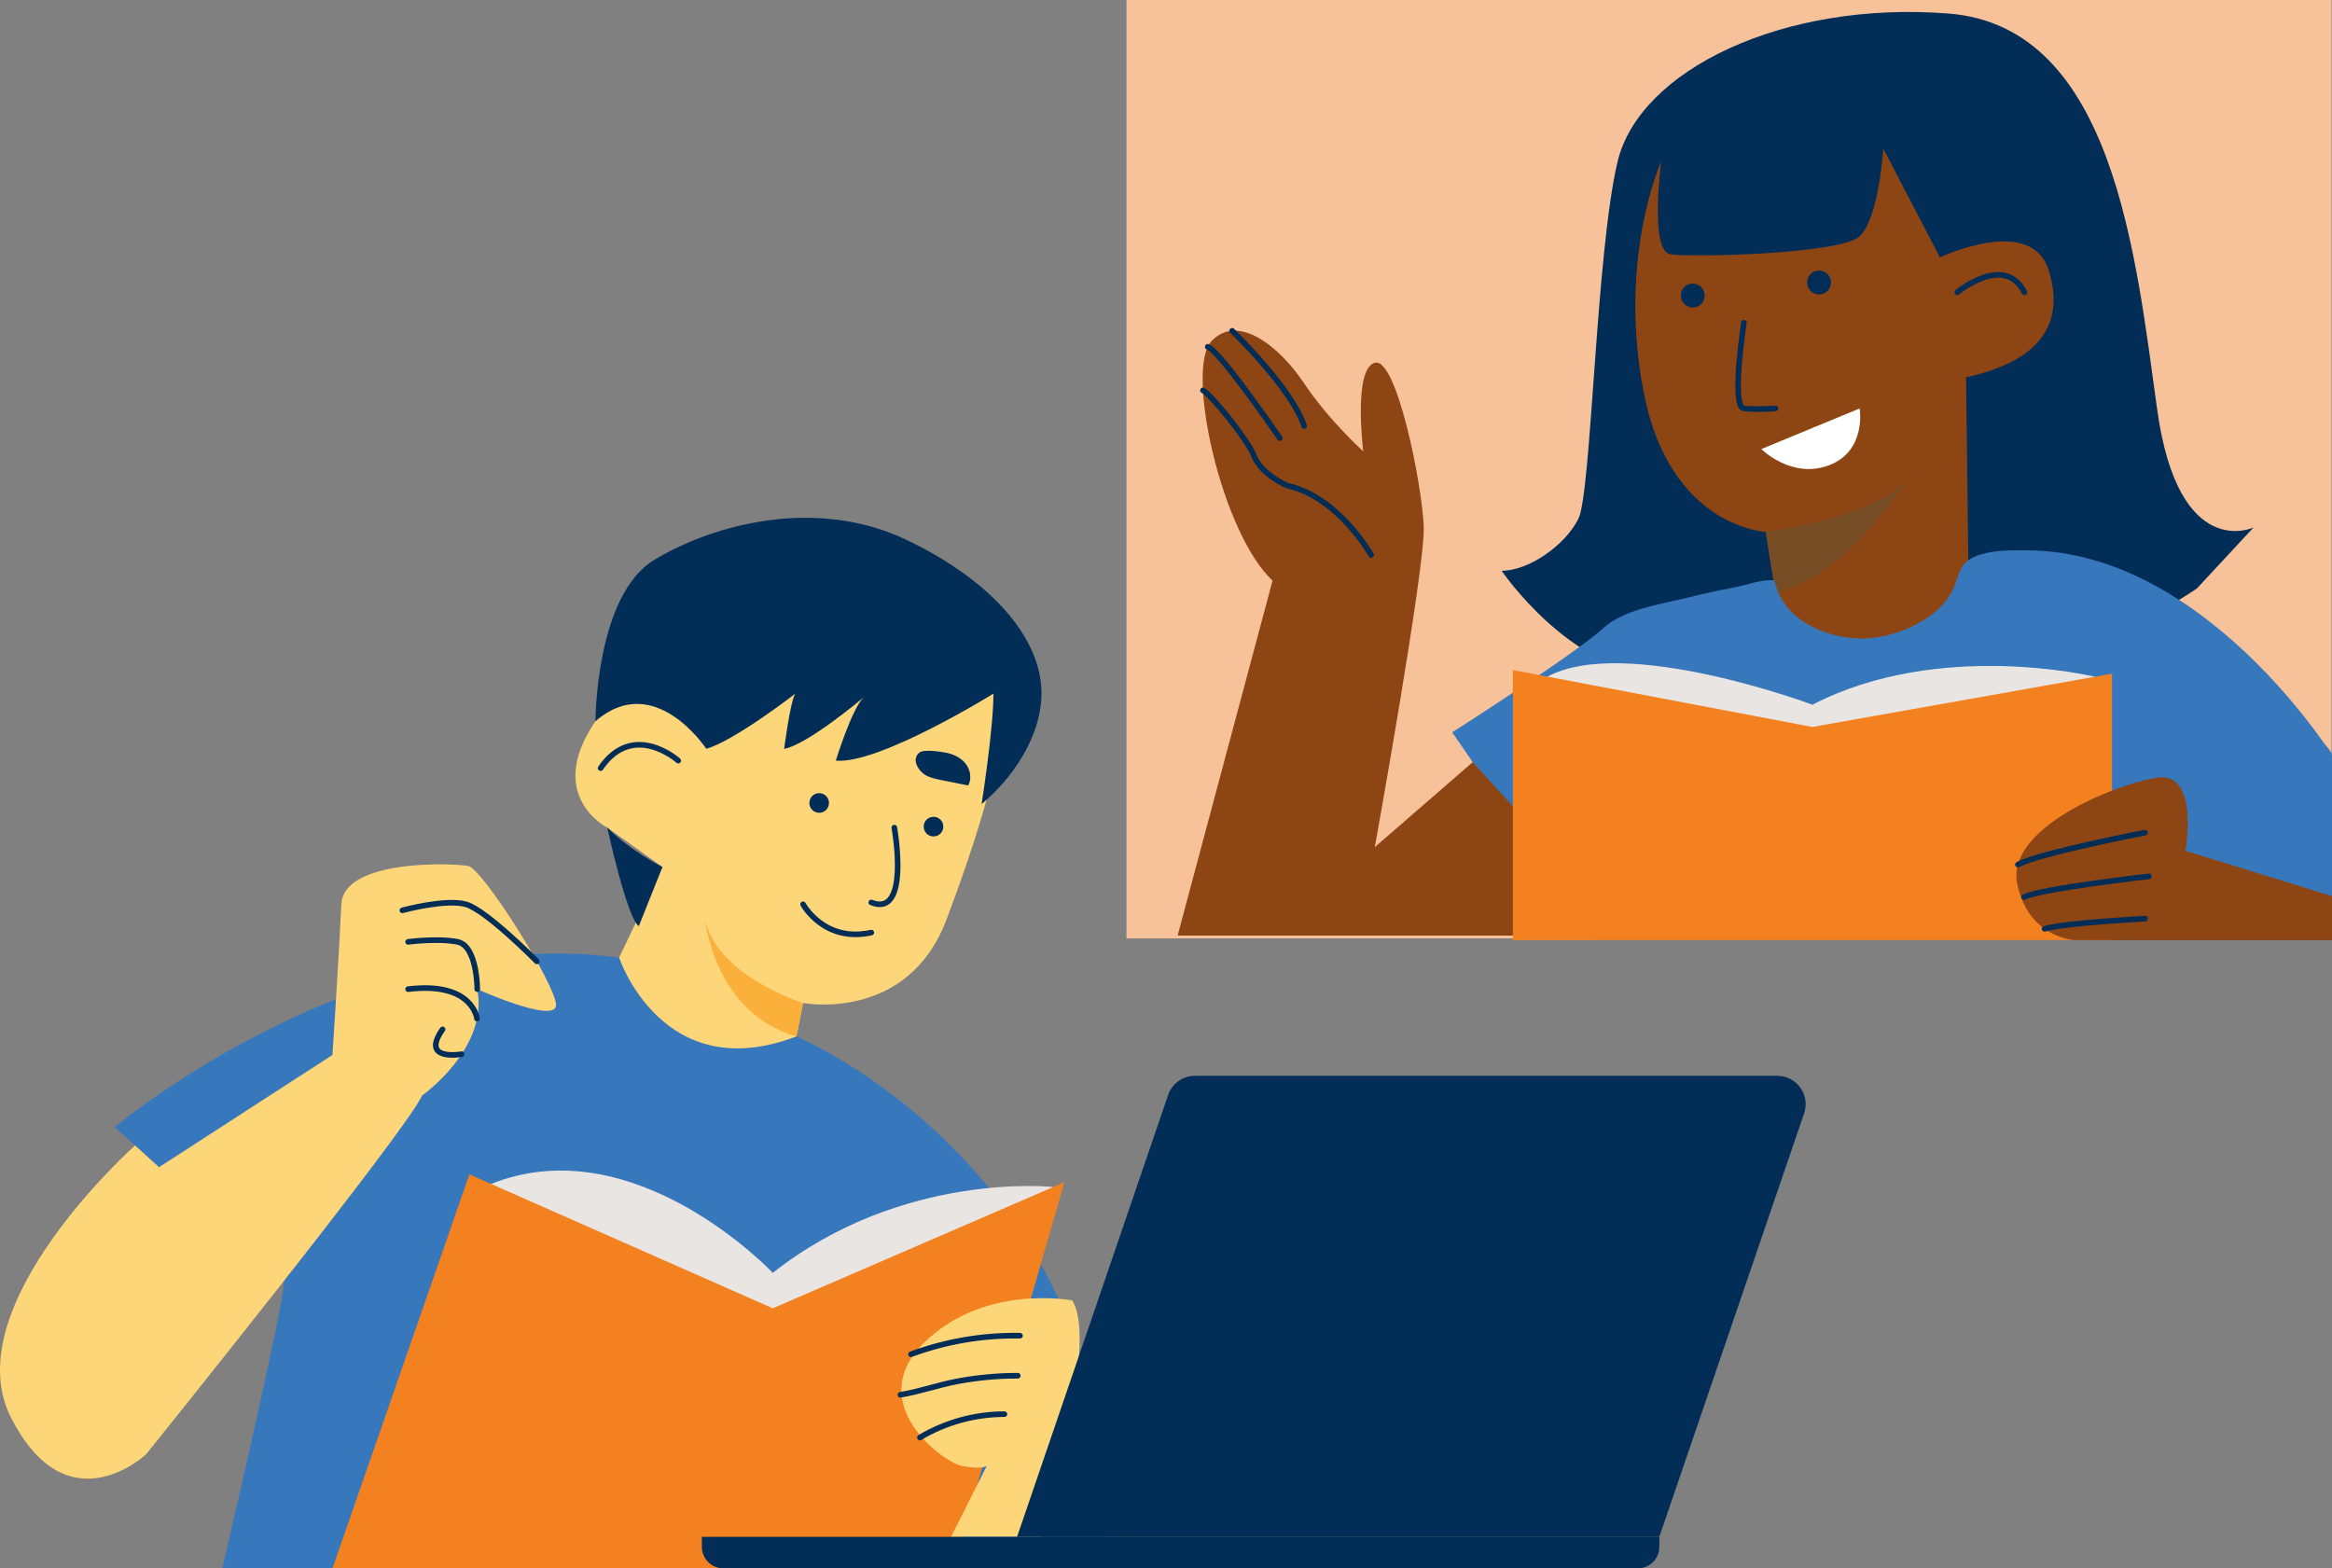
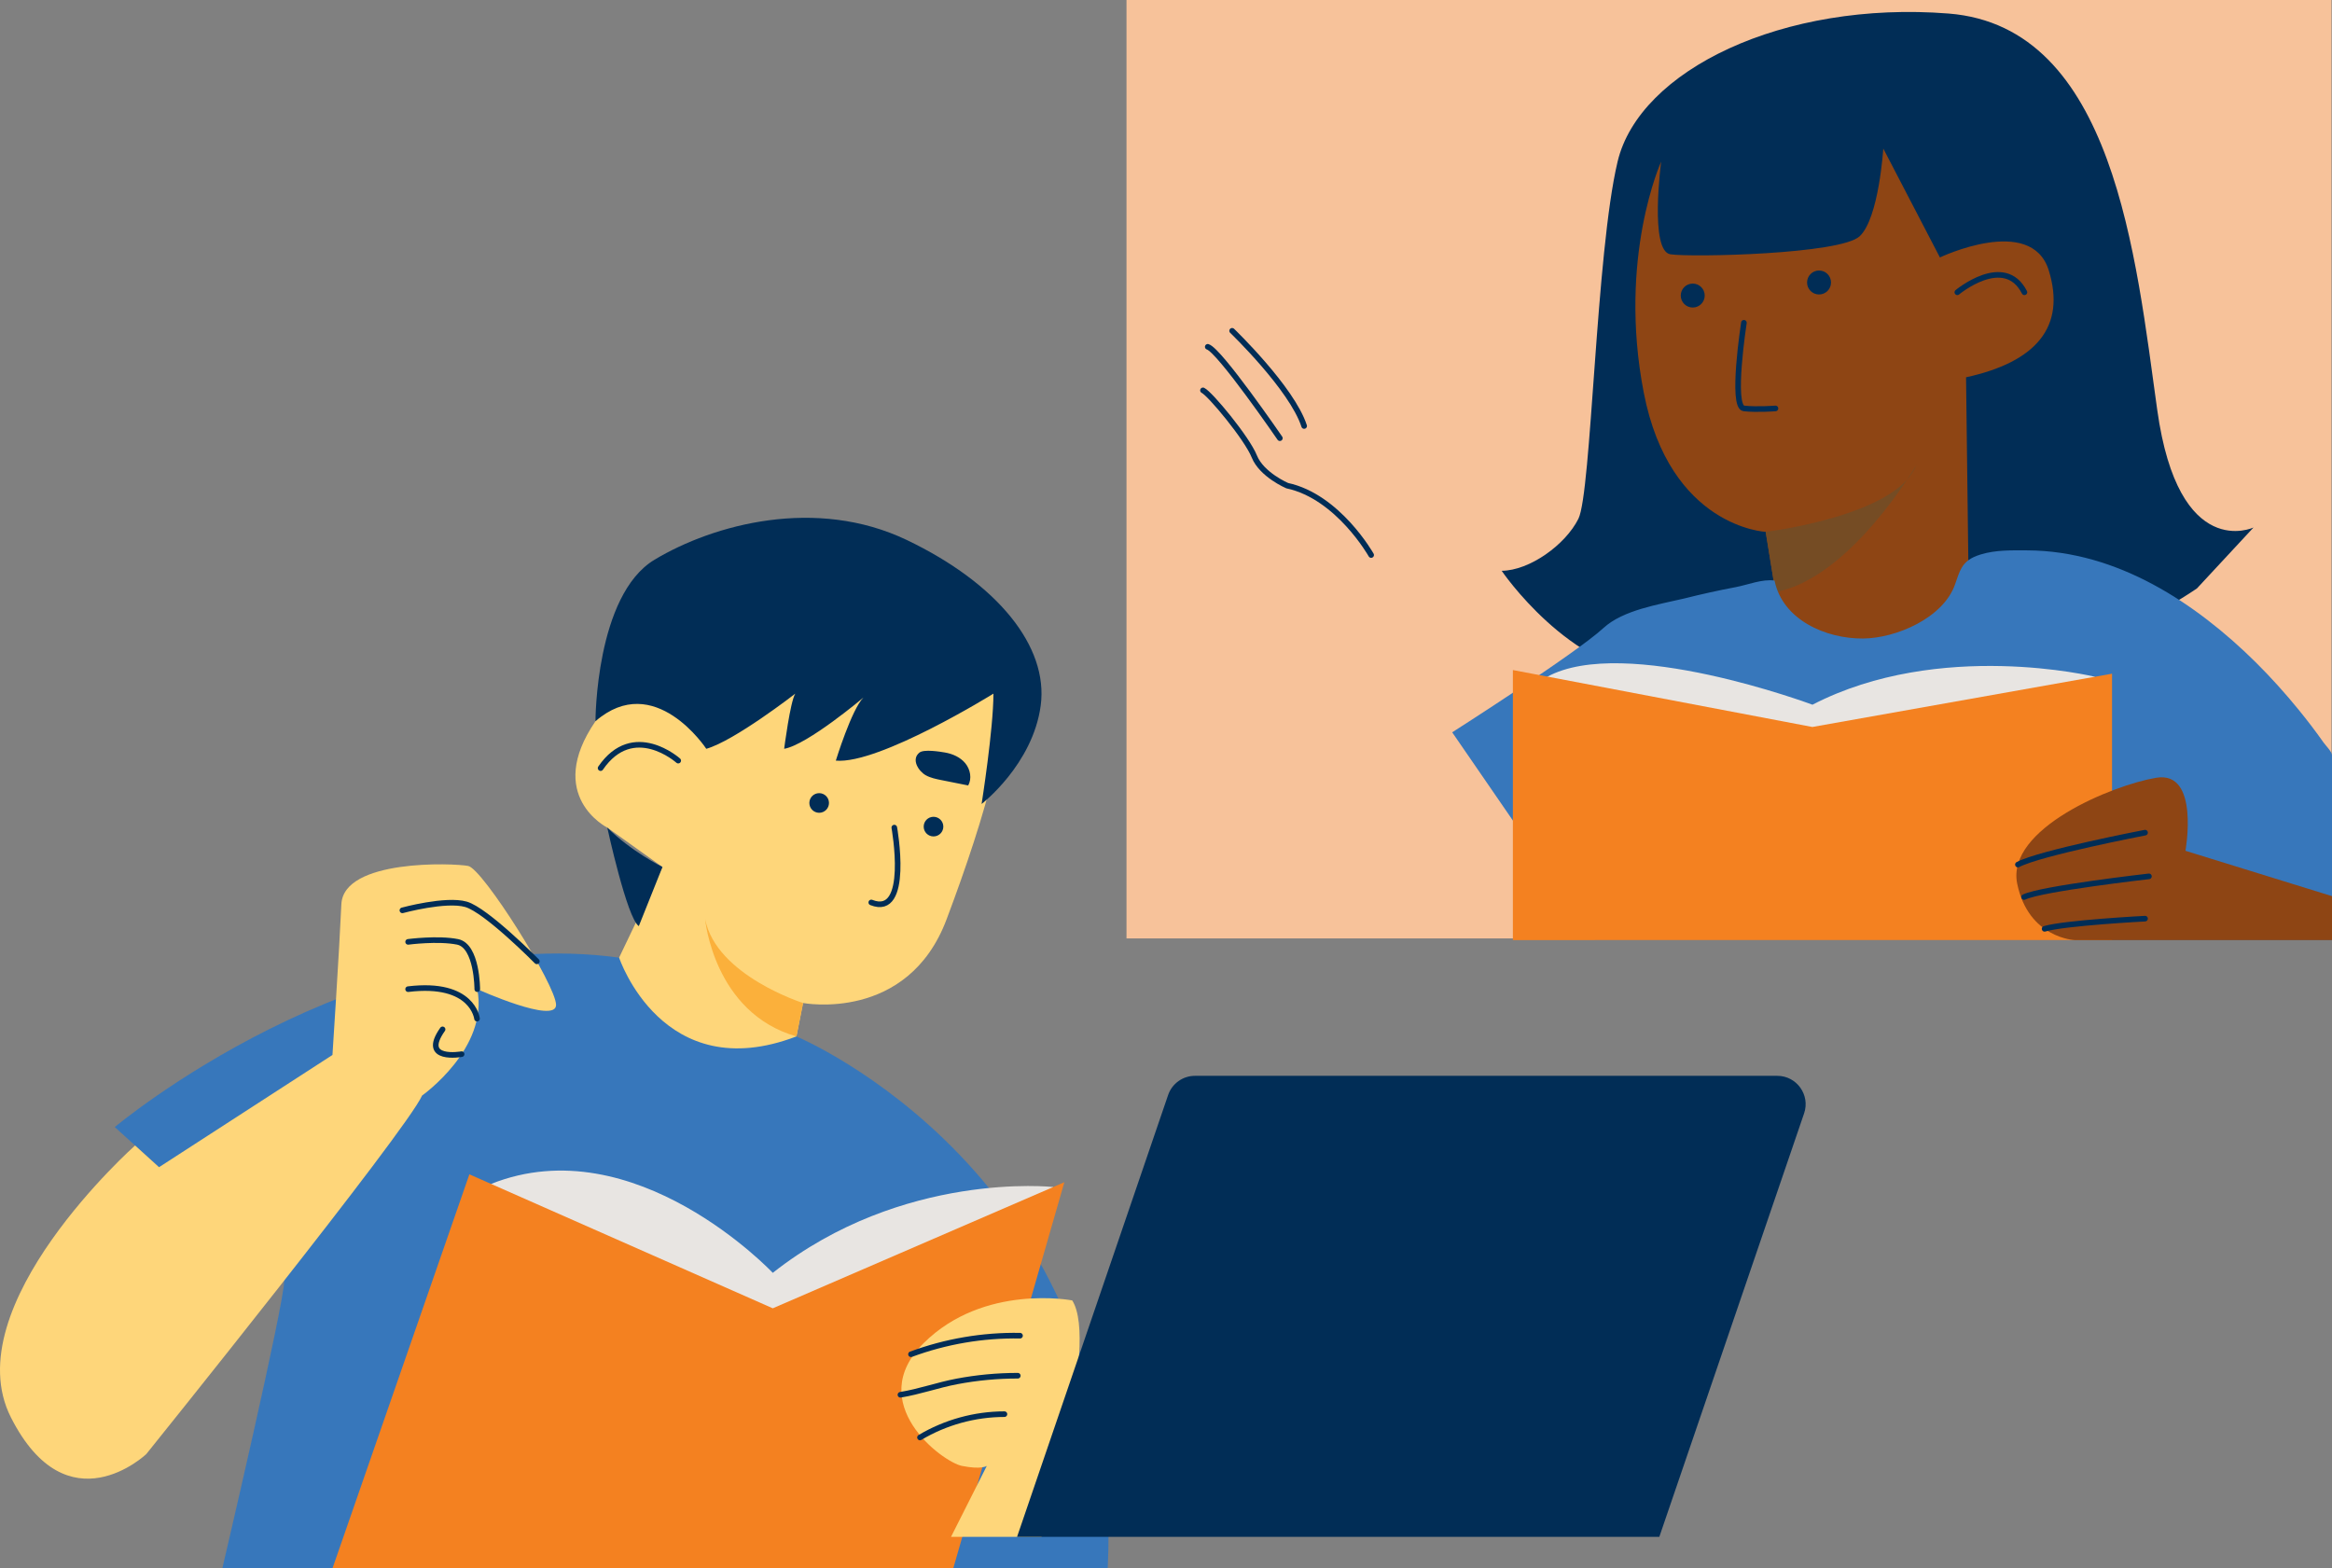
<svg xmlns="http://www.w3.org/2000/svg" id="Layer_2" viewBox="0 0 416 279.78">
  <rect x="0" y="0" width="416" height="279.78" fill="#808080" stroke="none" />
  <defs>
    <style>.cls-1{fill:#f7c29a;}.cls-2{fill:#012d56;}.cls-3{fill:#f48120;}.cls-4{fill:#fff;}.cls-5{fill:#e8e5e2;}.cls-6{fill:#fbb03b;}.cls-7{fill:#fed67a;}.cls-8{fill:#8e4514;}.cls-9{fill:#3777bb;}.cls-10{fill:#754c24;}.cls-11{fill:none;stroke:#012d56;stroke-linecap:round;stroke-miterlimit:10;}</style>
  </defs>
  <g id="Layer_1-2">
    <g>
      <path class="cls-9" d="m142.071,184.891s59.042,24.601,55.528,94.889H39.662s11.035-47.093,11.035-51.31l-30.224-27.412s43.579-36.55,89.969-30.224l31.63,14.058Z" />
      <rect class="cls-1" x="200.954" width="214.958" height="167.407" />
      <path class="cls-8" d="m335.955,17.954s34.123,17.094,35.71,39.627c1.586,22.533-19.283,63.608-27.496,62.884-8.213-.724-48.617-15.487-52.502-24.811-3.885-9.324-3.885-68.376,1.554-70.707,5.439-2.331,42.735-6.993,42.735-6.993Z" />
      <circle class="cls-2" cx="301.962" cy="52.725" r="2.137" />
      <circle class="cls-2" cx="324.495" cy="50.394" r="2.137" />
      <path class="cls-2" d="m335.955,26.501l10.101,19.425s16.317-7.77,19.425,2.331c3.108,10.101-2.331,16.336-14.763,19.046l.429,34.521s9.672,24.133,40.752,3.154l10.101-10.878s-13.365,6.281-17.172-20.946c-3.807-27.227-7.692-68.408-37.218-70.739-29.526-2.331-55.167,10.101-59.052,26.418-3.885,16.317-4.662,59.052-6.993,63.714-2.331,4.662-8.722,9.233-13.685,9.278,0,0,12.058,17.811,28.023,18.641,15.965.83,20.815-14.842,20.815-14.842l-1.742-10.746s-17.094-.777-21.756-24.864c-4.662-24.087,3.108-41.181,3.108-41.181,0,0-2.12,15.971,1.659,16.532,3.78.562,30.316-.004,33.753-3.218,3.437-3.214,4.214-15.646,4.214-15.646Z" />
-       <path class="cls-4" d="m314.2,80.114l17.542-7.253s1.27,7.541-5.416,10.117c-6.687,2.575-12.126-2.864-12.126-2.864Z" />
      <path class="cls-11" d="m311.092,57.581s-2.331,15.02,0,15.28c2.331.26,5.627,0,5.627,0" />
      <path class="cls-10" d="m314.977,94.877s23.401-2.82,26.852-11.899c0,0-11.713,20.182-25.11,22.645l-1.742-10.746Z" />
      <path class="cls-9" d="m349.933,101.299c-.451.774-.755,1.722-1.162,2.906-2.079,6.046-10.556,9.662-16.44,9.701-6.649.044-14.354-3.343-15.774-10.341-2.21-.306-4.773.77-6.946,1.178-3.086.579-6.161,1.269-9.207,2.031-4.473,1.062-10.848,2.018-14.374,5.264-4.954,4.56-26.975,18.601-26.975,18.601l25.504,37.07h131.442v-33.017c0-.564-1.194-1.788-1.497-2.219-1.397-1.992-2.878-3.926-4.414-5.812-4.84-5.941-10.282-11.445-16.365-16.117-6.087-4.675-12.9-8.554-20.313-10.663-3.809-1.083-7.755-1.684-11.718-1.7-2.762-.011-5.67-.095-8.341.723-1.877.575-2.792,1.317-3.42,2.395Z" />
      <path class="cls-11" d="m349.164,52.142s8.4-6.993,11.97,0" />
      <path class="cls-5" d="m373.691,120.728s-27.665-6.741-50.37,4.987c0,0-33.556-12.541-47.346-4.966v11.219h97.716v-11.24Z" />
-       <path class="cls-8" d="m262.713,135.958l-17.465,15.164s8.997-49.821,8.732-57.154c-.264-7.333-4.824-30.33-8.732-29.254-3.908,1.076-2.063,15.811-2.063,15.811,0,0-6.209-5.622-10.541-12.133-4.332-6.511-11.742-12.541-16.505-7.572s1.751,34.282,10.87,42.75l-16.936,63.333h80.809l-28.169-30.945Z" />
      <path class="cls-11" d="m219.796,59.014s10.666,10.249,12.848,16.98" />
      <polygon class="cls-3" points="269.878 119.53 323.304 129.687 376.763 120.181 376.763 167.71 269.878 167.71 269.878 119.53" />
      <path class="cls-11" d="m228.312,78.167s-10.747-15.658-12.865-16.297" />
      <path class="cls-11" d="m244.597,99.011s-5.863-10.422-14.982-12.376c0,0-4.56-1.954-5.863-5.211s-7.892-11.195-9.157-11.786" />
      <path class="cls-8" d="m416,159.863l-26.143-8.089s2.606-14.331-5.211-13.028c-7.817,1.303-26.807,9.119-24.803,18.89,2.004,9.771,10.3,10.074,10.3,10.074h45.858v-7.847Z" />
      <path class="cls-11" d="m382.649,148.538s-18.694,3.592-22.679,5.694" />
      <path class="cls-11" d="m383.343,156.333s-19.127,2.174-22.266,3.693" />
      <path class="cls-11" d="m382.649,163.878s-14.38.758-17.917,1.817" />
      <path class="cls-7" d="m110.441,170.833s7.732,23.195,31.63,14.058l1.187-5.963s18.651,3.545,25.601-14.927c6.95-18.472,12.573-37.45,9.059-43.776s-62.557-4.92-71.694,8.435c-9.137,13.355,2.109,18.978,2.109,18.978l9.84,7.029-7.732,16.166Z" />
      <path class="cls-2" d="m175.107,143.421s2.109-13.355,2.109-19.681c0,0-20.384,12.652-28.115,11.949,0,0,2.812-9.137,4.92-11.246,0,0-9.997,8.435-14.136,9.137,0,0,1.079-8.435,1.985-9.84,0,0-10.87,8.435-15.877,9.84,0,0-9.225-14.058-19.768-4.92,0,0,0-22.492,10.543-28.818,10.543-6.326,28.818-11.246,44.985-3.514,16.166,7.732,25.304,18.978,23.898,29.521-1.406,10.543-10.543,17.572-10.543,17.572Z" />
      <path class="cls-2" d="m108.333,147.638s3.514,16.166,5.623,17.572l4.217-10.543s-5.623-2.812-9.84-7.029Z" />
      <path class="cls-11" d="m159.532,147.638s2.923,16.166-4.106,13.355" />
-       <path class="cls-11" d="m143.258,161.321s3.733,6.9,12.168,5.043" />
      <path class="cls-2" d="m165.171,138.313c.859.468,1.835.666,2.794.857,1.584.316,3.168.633,4.751.949.689-1.23.383-2.857-.509-3.948s-2.269-1.699-3.659-1.934c-.855-.145-3.723-.621-4.527.017-1.544,1.226-.133,3.36,1.149,4.059Z" />
      <path class="cls-6" d="m143.258,178.928s-15.467-4.889-17.465-14.927c0,0,1.517,16.672,16.278,20.89l1.187-5.963Z" />
      <circle class="cls-2" cx="146.129" cy="143.243" r="1.751" />
      <circle class="cls-2" cx="166.526" cy="147.461" r="1.751" />
      <path class="cls-11" d="m120.985,135.689s-8.012-7.169-13.846,1.336" />
      <path class="cls-5" d="m187.887,211.754s-26.838-2.965-50.033,15.31c0,0-24.582-26.099-50.247-15.861v33.433h84.688l15.592-32.882Z" />
      <polygon class="cls-3" points="189.867 210.897 137.854 233.39 83.732 209.492 59.309 279.78 170.05 279.78 189.867 210.897" />
      <path class="cls-7" d="m191.273,231.984s-15.742-3.051-26.498,7.612c-10.755,10.663,3.302,21.206,6.817,21.909s4.441,0,4.441,0l-6.38,12.652h16.138s10.402-34.441,5.481-42.173Z" />
      <path class="cls-2" d="m181.433,274.157h114.57l25.826-75.541c1.123-3.283-1.318-6.697-4.788-6.697h-103.875c-2.164,0-4.088,1.376-4.788,3.423l-26.945,78.814Z" />
-       <path class="cls-2" d="m129.038,279.78h163.129c2.119,0,3.836-1.717,3.836-3.836v-1.787H125.202v1.787c0,2.119,1.717,3.836,3.836,3.836Z" />
      <path class="cls-7" d="m24.096,204.344S-8.13,232.986,1.954,252.868s24.141,6.528,24.141,6.528c0,0,46.39-57.636,49.202-63.962,0,0,11.949-8.435,9.84-18.978,0,0,14.058,6.326,14.058,2.812s-13.073-24.273-15.674-24.788c-2.601-.516-22.264-1.265-22.625,6.842-.36,8.106-1.588,26.874-1.588,26.874l-30.941,20.024-4.272-3.875Z" />
      <path class="cls-11" d="m95.764,171.493s-9.029-9.14-12.639-10.172-11.342,1.077-11.342,1.077" />
      <path class="cls-11" d="m85.138,176.456s0-7.732-3.514-8.435c-3.514-.703-8.819,0-8.819,0" />
      <path class="cls-11" d="m85.095,181.716s-.726-6.665-12.291-5.259" />
      <path class="cls-11" d="m82.347,188.052s-7.476,1.346-3.397-4.422" />
      <path class="cls-11" d="m162.511,241.587c6.202-2.298,12.834-3.427,19.447-3.312" />
      <path class="cls-11" d="m160.628,248.815c3.402-.553,6.651-1.732,10.055-2.377,3.584-.679,7.231-1.023,10.878-1.021" />
      <path class="cls-11" d="m164.115,256.431c4.528-2.701,9.792-4.154,15.064-4.156" />
    </g>
  </g>
</svg>